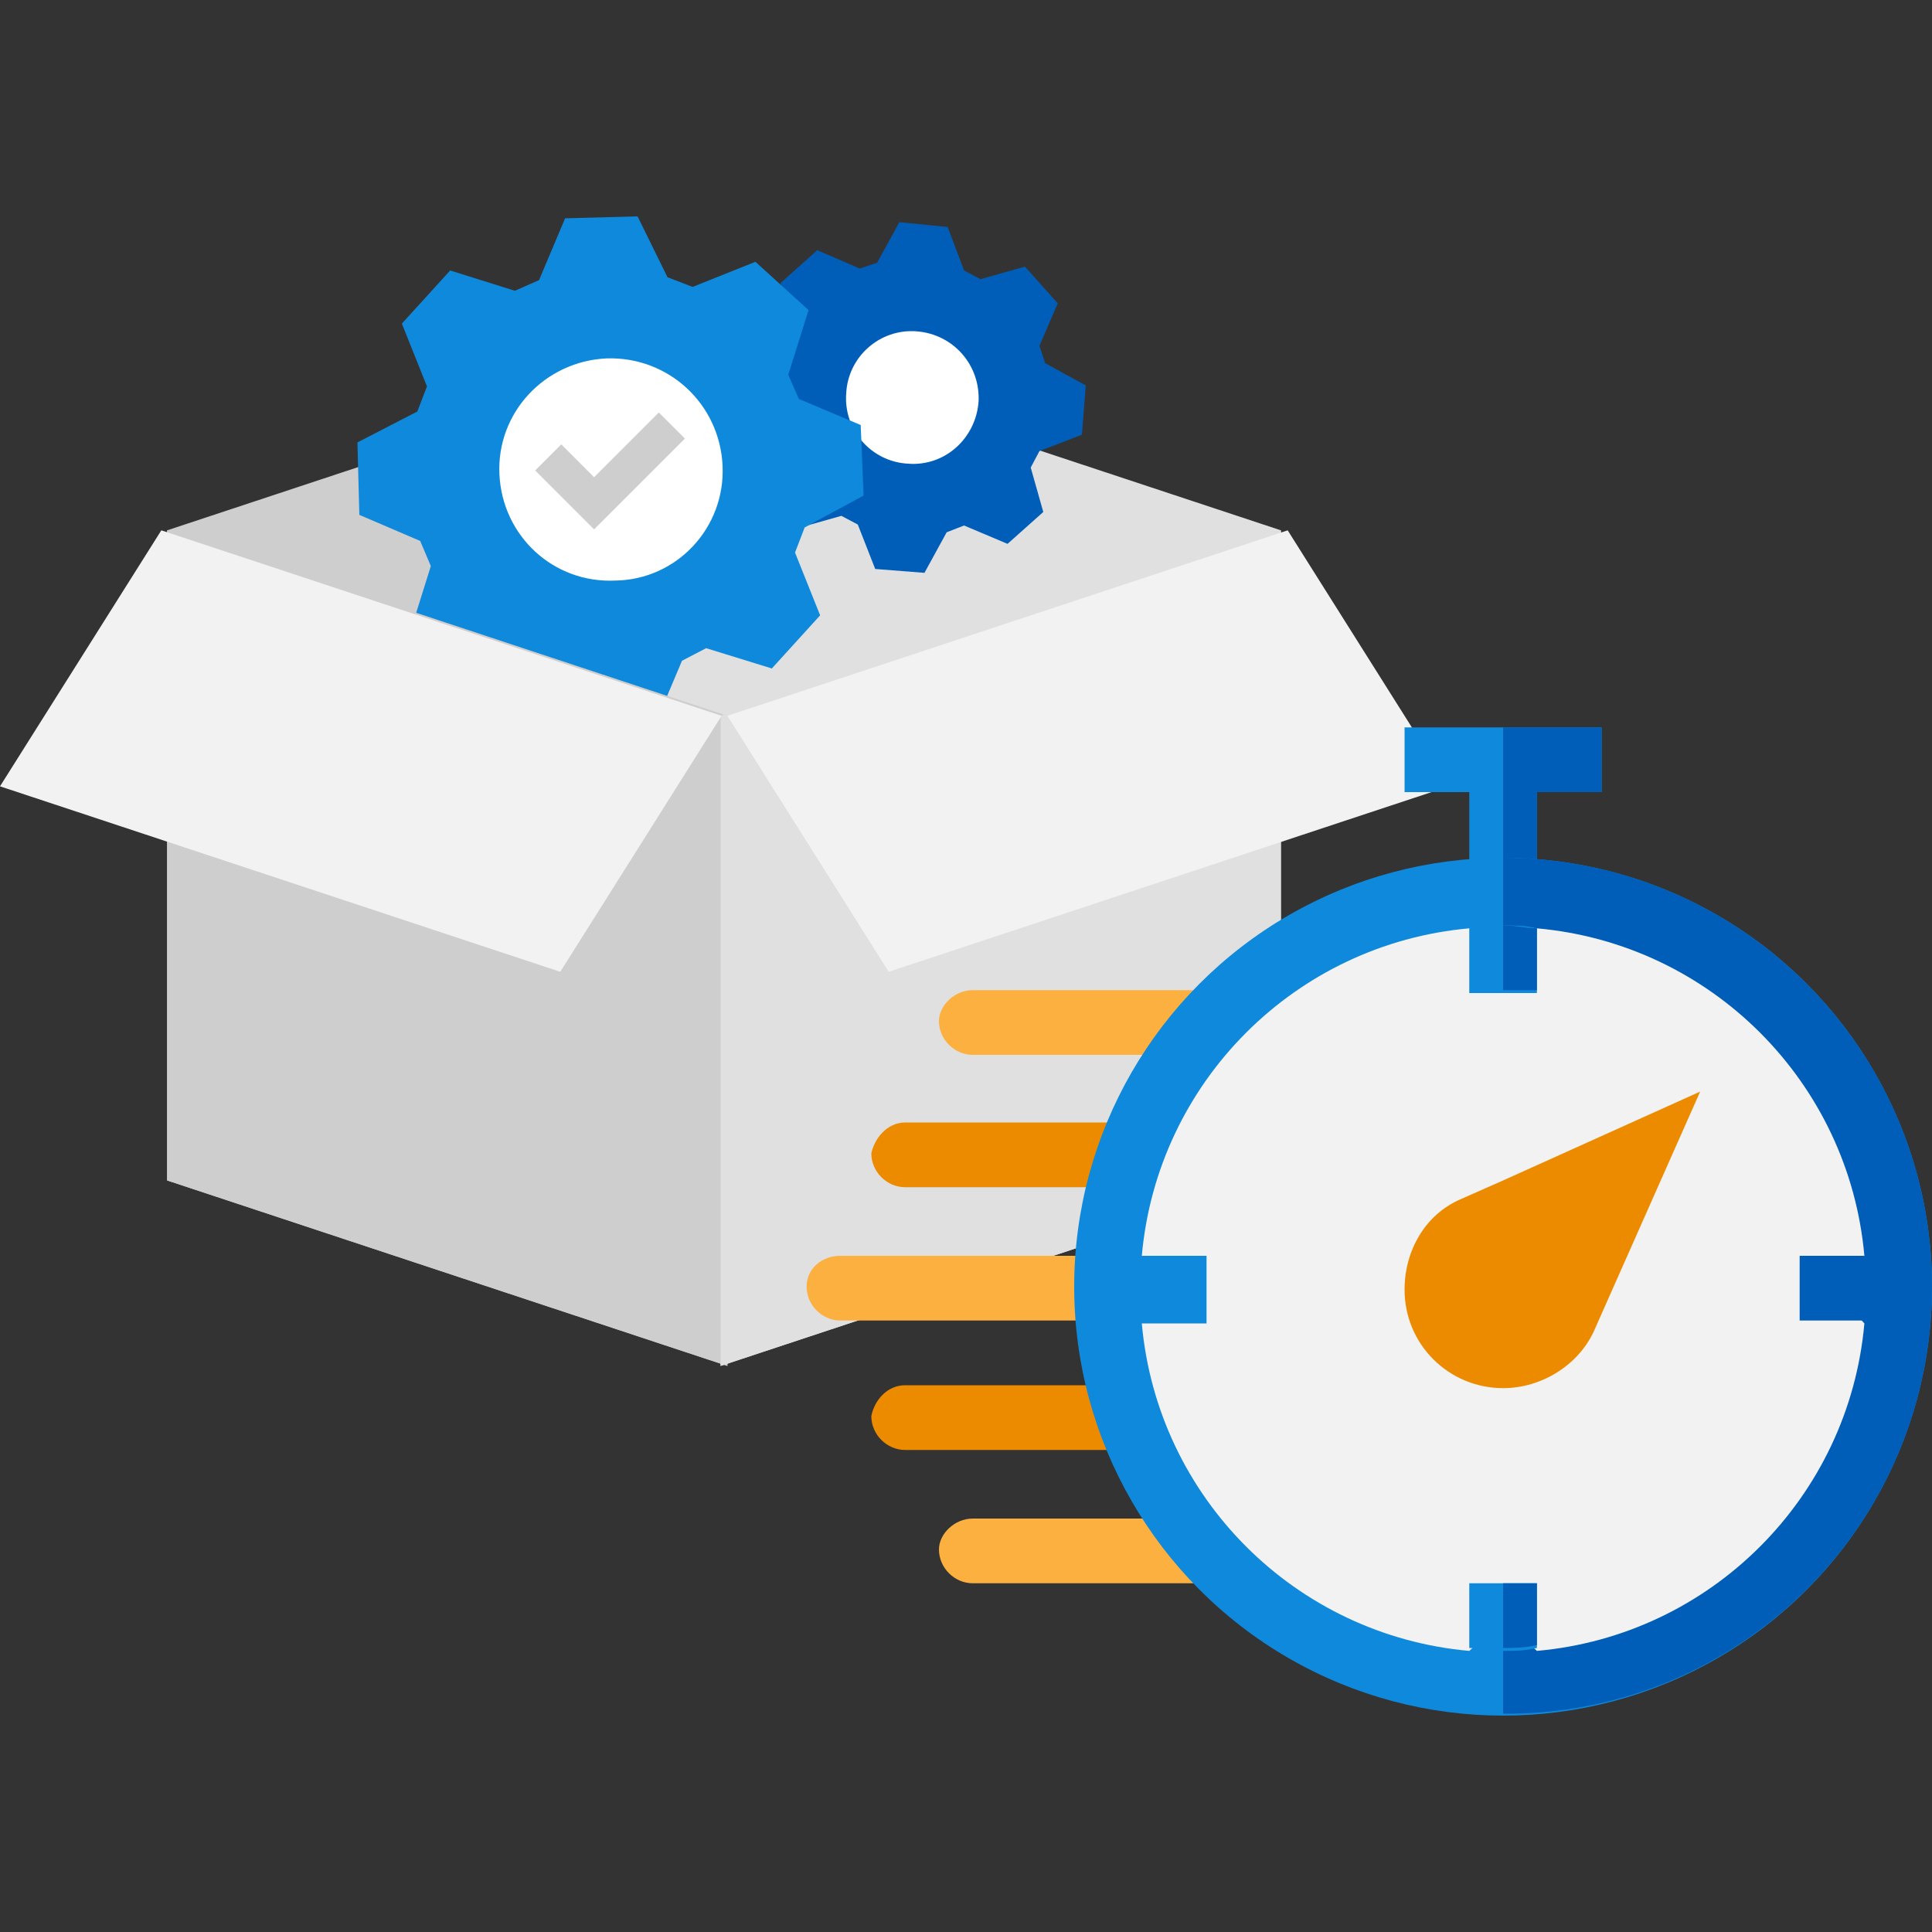
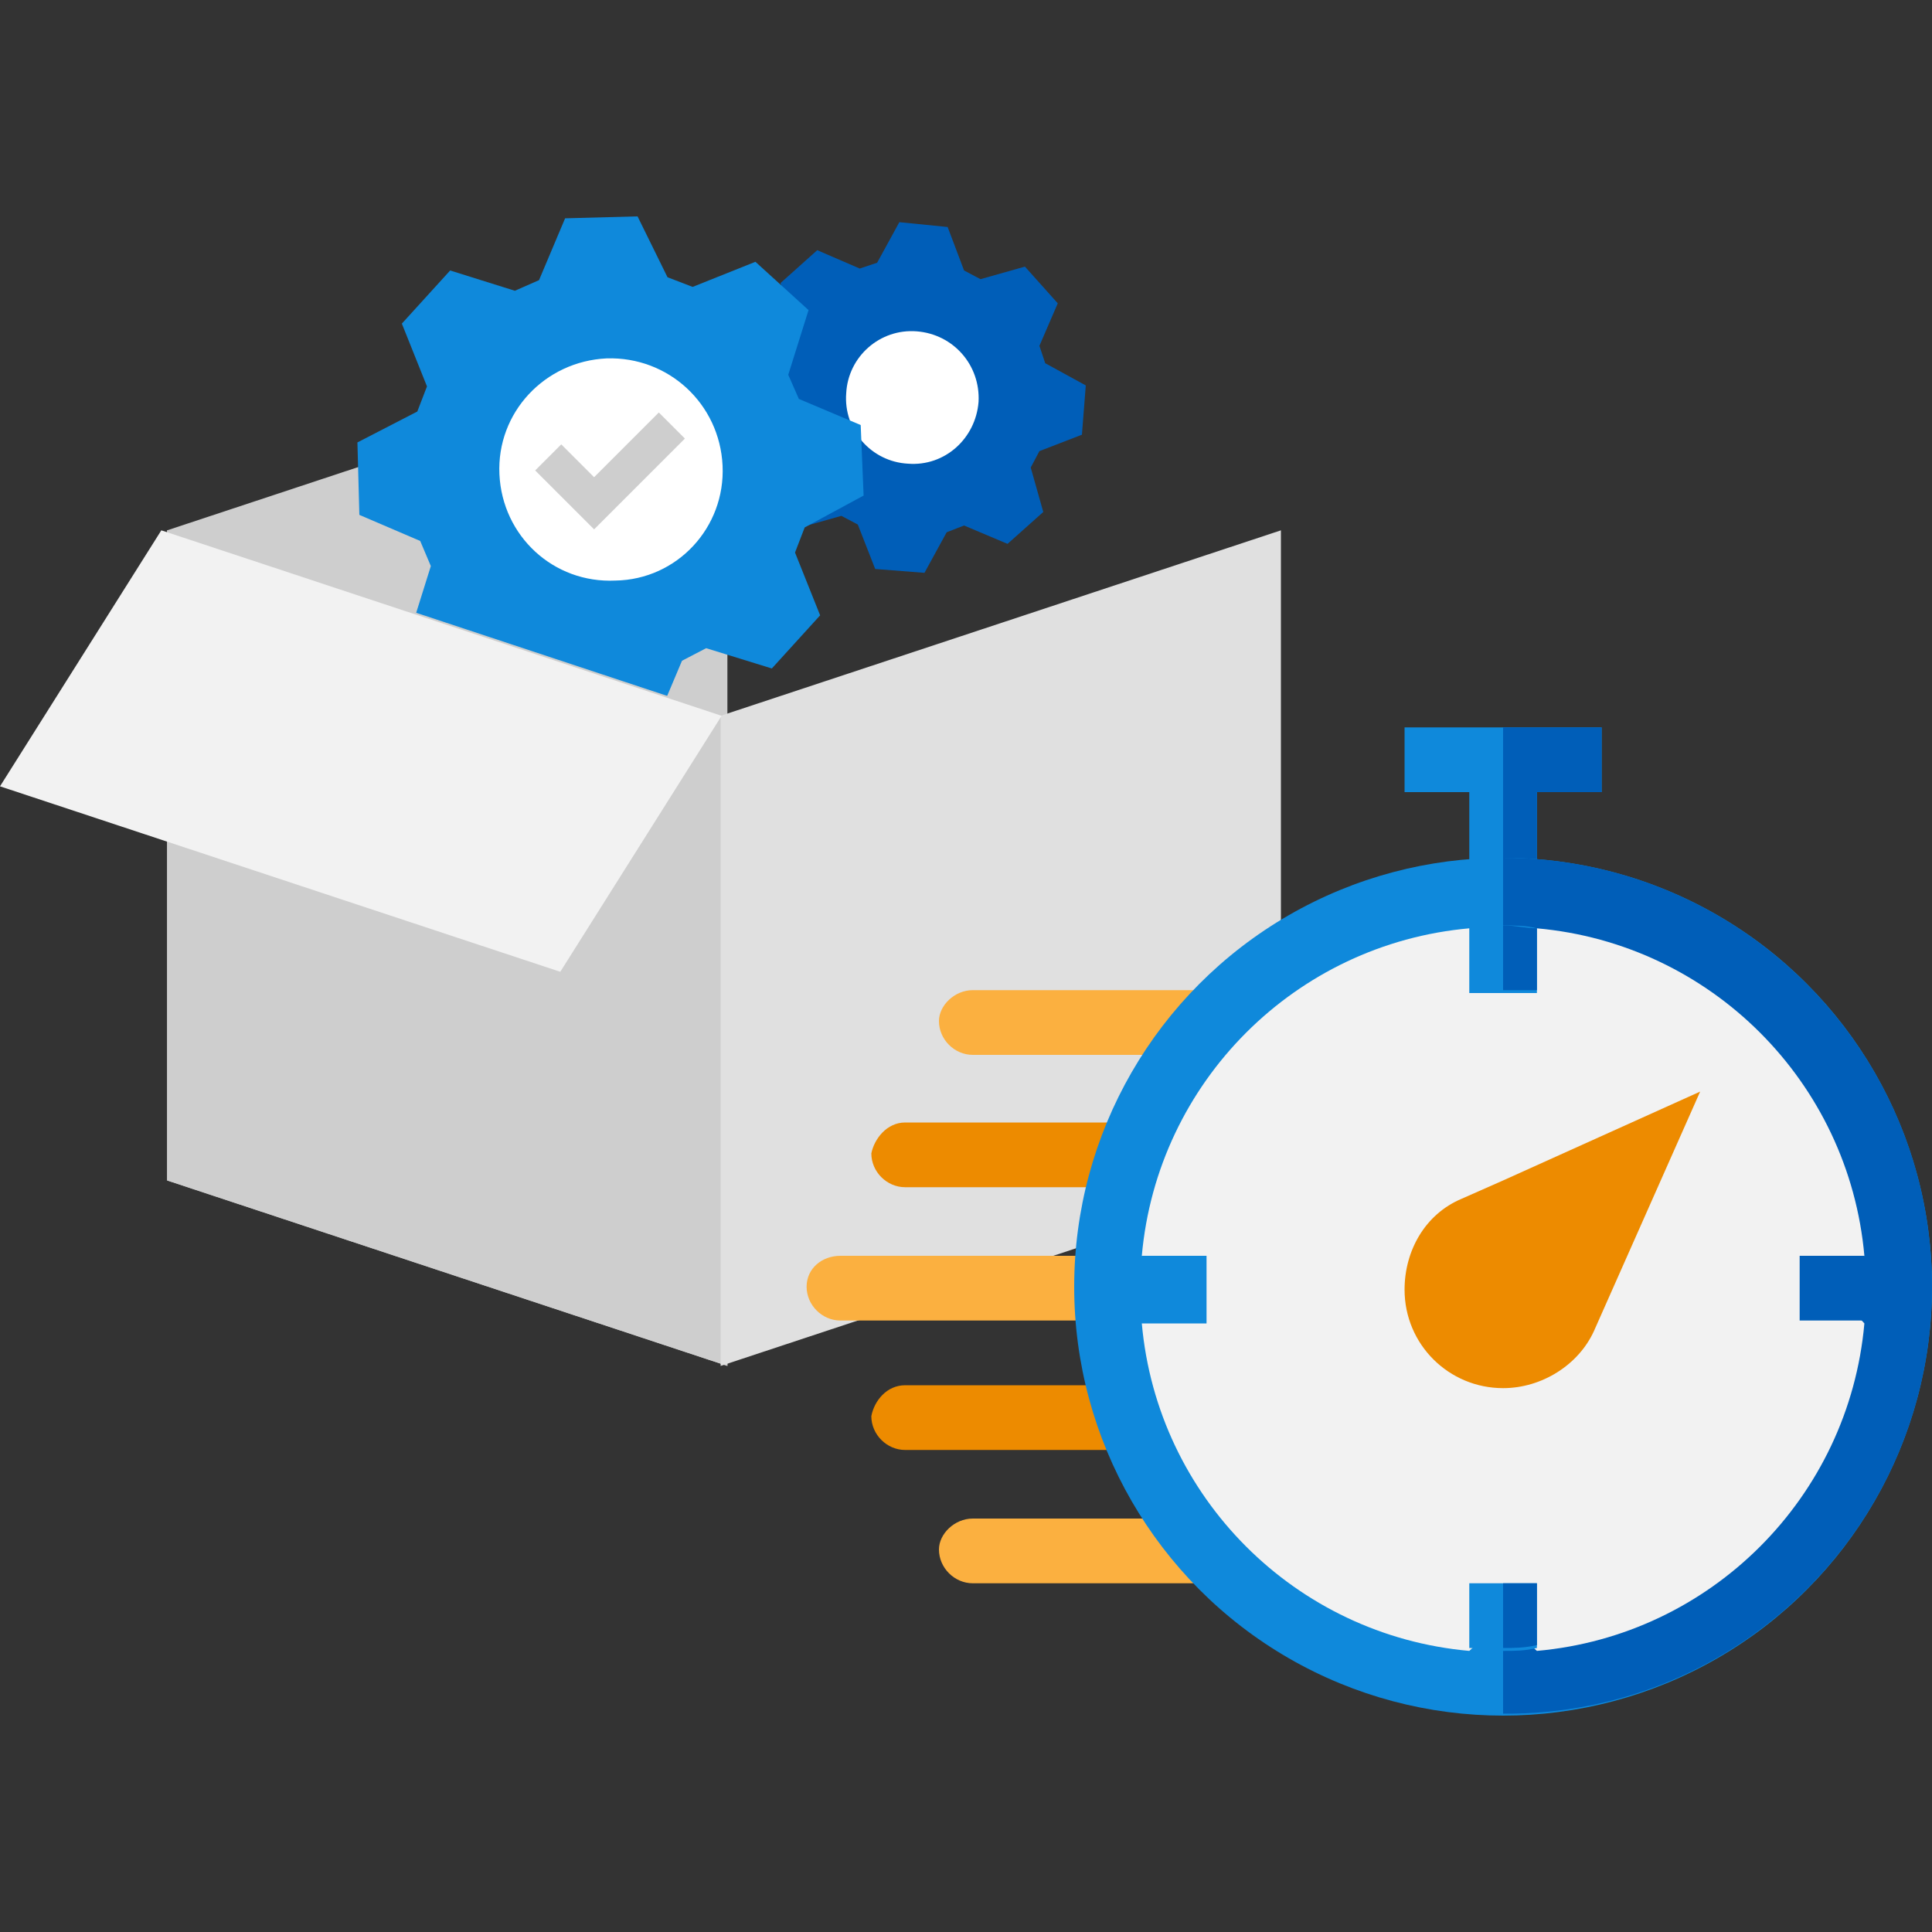
<svg xmlns="http://www.w3.org/2000/svg" version="1.1" id="design" x="0px" y="0px" viewBox="0 0 200 200" style="enable-background:new 0 0 200 200;" xml:space="preserve">
  <rect x="0" y="0" width="200" height="200" fill="#333333" stroke="none" />
  <style type="text/css">
	.st0{fill:#F2F2F2;}
	.st1{fill:#FFFFFF;}
	.st2{fill:#CECECE;}
	.st3{fill:#E0E0E0;}
	.st4{fill:#005EB8;}
	.st5{fill:#0F89DB;}
	.st6{fill:#FBB040;}
	.st7{fill:#ED8B00;}
	.st8{fill:none;stroke:#005EB8;stroke-width:4;stroke-miterlimit:10;}
</style>
  <g>
    <g>
      <path class="st2" d="M17.3,54.9v67.3l58,19.2V35.7L17.3,54.9z" />
-       <path class="st3" d="M74.6,35.7l-5.8,38.4l5.8,67.3l58-19.2V54.9L74.6,35.7z" />
      <g>
        <g>
          <path class="st4" d="M80.4,44.6l0.6,1.9l-1.9,4.4l3.4,3.8l4.6-1.3l1.7,0.9l1.8,4.6l5.1,0.4l2.3-4.2l1.8-0.7l4.5,1.9L108,53      l-1.3-4.6l0.9-1.7L112,45l0.4-5.1l-4.2-2.3l-0.6-1.8l1.9-4.4l-3.4-3.8l-4.6,1.3l-1.7-0.9l-1.7-4.5L93.1,23l-2.3,4.2L89,27.8      l-4.4-1.9l-3.8,3.4l1.3,4.6l-0.9,1.7l-4.5,1.7l-0.4,5.1L80.4,44.6z" />
          <g id="XMLID_2_">
            <g>
              <path class="st1" d="M94.9,34.3c-3.8-0.3-7.1,2.6-7.3,6.4c-0.3,3.8,2.6,7.1,6.4,7.3c3.8,0.3,7-2.6,7.3-6.4        C101.5,37.8,98.7,34.6,94.9,34.3z" />
            </g>
          </g>
        </g>
        <g>
          <path class="st5" d="M43.5,56l1.1,2.6l-2.1,6.7l5.5,5l6.5-2.6l2.6,1l3.3,6.3l7.5-0.2l2.7-6.4l2.5-1.3l6.8,2.1l5-5.5l-2.6-6.5      l1-2.6l6.1-3.3L89.1,44l-6.4-2.7l-1.1-2.5l2.1-6.7l-5.5-5l-6.5,2.6l-2.6-1L66,22.4l-7.5,0.2L55.8,29l-2.5,1.1L46.6,28l-5,5.5      l2.6,6.5l-1,2.6l-6.2,3.2l0.2,7.5L43.5,56z" />
          <g id="XMLID_1_">
            <g>
              <path class="st1" d="M74.8,48.2c-0.3-6.4-5.6-11.3-12-11.1c-6.4,0.3-11.4,5.6-11.1,12c0.3,6.4,5.6,11.3,12,11        C70.1,60,75.1,54.6,74.8,48.2z" />
            </g>
          </g>
        </g>
        <path class="st2" d="M68.2,42.7l-6.7,6.7L58.1,46l-2.7,2.7l6.1,6.1l9.4-9.4L68.2,42.7z" />
      </g>
      <path class="st2" d="M17.3,54.9v67.3l58,19.2V74.1L17.3,54.9z" />
      <path class="st3" d="M74.6,74.1v67.3l58-19.2V54.9L74.6,74.1z" />
-       <path class="st0" d="M92,100.6L75.3,74.1l58-19.2l16.7,26.5L92,100.6z" />
      <path class="st0" d="M58,100.6l16.7-26.5l-58-19.2L0,81.4L58,100.6z" />
    </g>
  </g>
  <g>
    <path class="st5" d="M155.6,78.8h-3.5v13.7h3.5h3.5V78.8C159.1,78.8,155.6,78.8,155.6,78.8z" />
    <path class="st4" d="M155.6,78.8h3.5v13.7h-3.5V78.8z" />
    <g>
      <path class="st6" d="M100.7,157.2h24.5v6.7h-24.5c-1.9,0-3.5-1.6-3.5-3.5l0,0C97.2,158.8,98.8,157.2,100.7,157.2z" />
      <path class="st7" d="M93.7,143.4h23.1v6.7H93.7c-1.9,0-3.5-1.6-3.5-3.5l0,0C90.5,145,91.8,143.4,93.7,143.4z" />
      <path class="st6" d="M87,130h27.7v6.7H87c-1.9,0-3.5-1.6-3.5-3.5l0,0C83.5,131.3,85.1,130,87,130z" />
      <path class="st7" d="M93.7,116.2h23.1v6.7H93.7c-1.9,0-3.5-1.6-3.5-3.5l0,0C90.5,117.9,91.8,116.2,93.7,116.2z" />
      <path class="st6" d="M100.7,102.5h24.5v6.7h-24.5c-1.9,0-3.5-1.6-3.5-3.5l0,0C97.2,104.1,98.8,102.5,100.7,102.5z" />
    </g>
    <circle class="st5" cx="155.6" cy="133.2" r="44.4" />
-     <path class="st4" d="M200,133.2c0-24.5-19.9-44.4-44.4-44.4v88.6C180.1,177.6,200,157.7,200,133.2z" />
+     <path class="st4" d="M200,133.2c0-24.5-19.9-44.4-44.4-44.4v88.6C180.1,177.6,200,157.7,200,133.2" />
    <path class="st0" d="M193,130c-1.6-18-15.9-32.3-33.9-33.9l-3.5,3.2l-3.5-3.2c-18,1.6-32.3,15.9-33.9,33.9l3.2,3.5l-3.2,3.5   c1.6,18,15.9,32.3,33.9,33.9l3.5-3.2l3.5,3.2c18-1.6,32.3-15.9,33.9-33.9l-3.2-3.5L193,130z" />
    <path class="st5" d="M124.9,130h-6.7c0,1.1-0.3,2.2-0.3,3.5c0,1.1,0,2.2,0.3,3.5h6.7V130z" />
    <path class="st4" d="M193,130h-6.7v6.7h6.7c0-1.1,0.3-2.2,0.3-3.5C193,132.1,193,131,193,130z" />
    <path class="st7" d="M155.6,122.2l-4.3,1.9c-3.8,1.6-5.9,5.4-5.9,9.4c0,5.7,4.6,10.2,10.2,10.2c4,0,7.8-2.4,9.4-5.9l11-24.8   L155.6,122.2z" />
    <g>
      <path class="st5" d="M152.1,163.9v6.7c1.1,0,2.2,0.3,3.5,0.3c1.3,0,2.2,0,3.5-0.3v-6.7h-3.5H152.1z" />
      <path class="st5" d="M155.6,95.8c-1.1,0-2.2,0-3.5,0.3v6.7h3.5h3.5v-6.7C158,95.8,156.7,95.8,155.6,95.8z" />
    </g>
    <path class="st4" d="M159.1,96.1c-1.1,0-2.2-0.3-3.5-0.3v6.7h3.5V96.1z" />
    <path class="st4" d="M159.1,163.9h-3.5v6.7c1.1,0,2.2,0,3.5-0.3V163.9z" />
    <path class="st5" d="M155.6,75.3h-10.2v6.7h10.2h10.2v-6.7H155.6z" />
    <path class="st4" d="M155.6,75.3h10.2v6.7h-10.2V75.3z" />
  </g>
</svg>